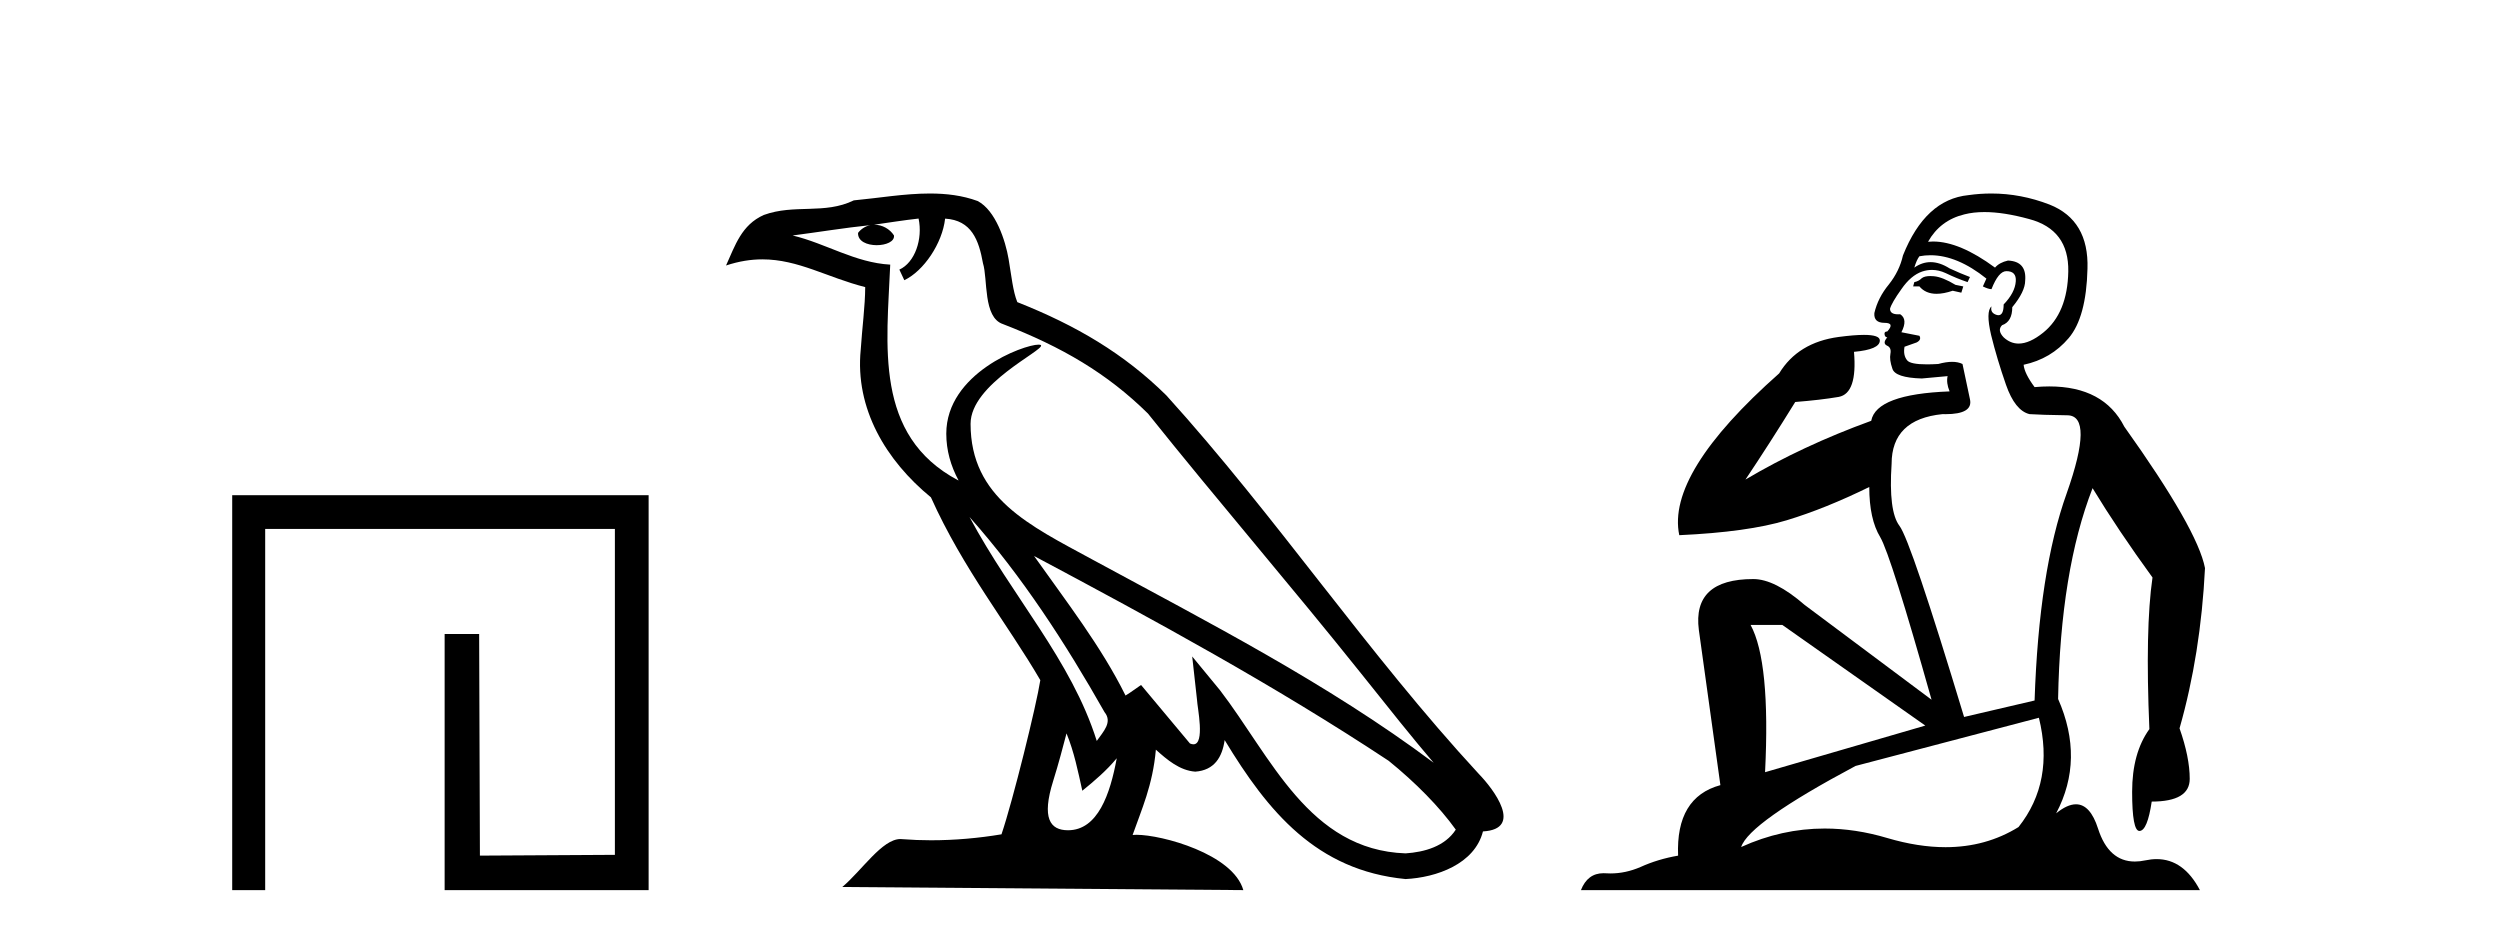
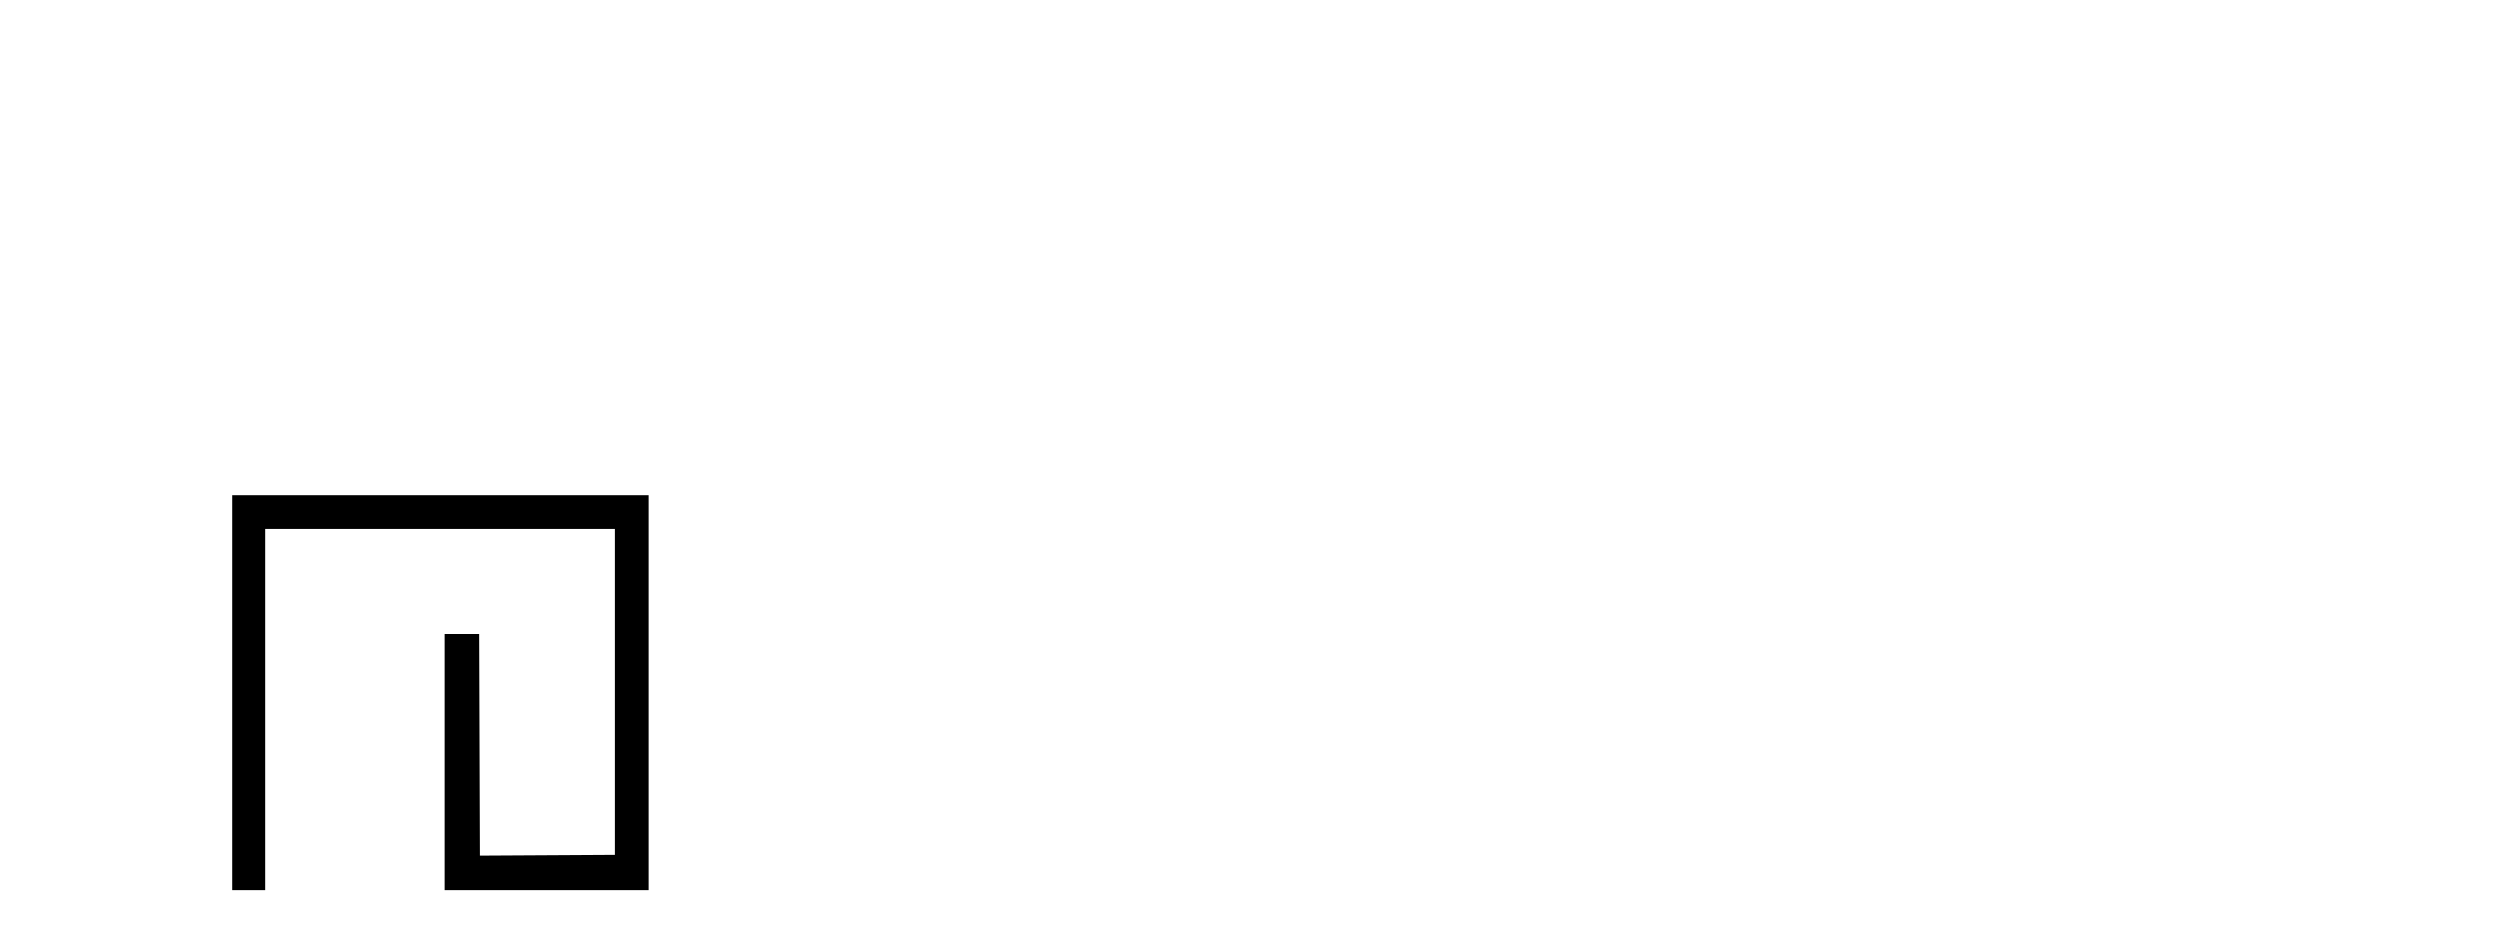
<svg xmlns="http://www.w3.org/2000/svg" width="109.0" height="41.0">
  <path d="M 10.124 21.59 L 10.124 38.809 L 11.562 38.809 L 11.562 23.061 L 26.809 23.061 L 26.809 37.271 L 20.924 37.305 L 20.891 27.642 L 19.386 27.642 L 19.386 38.809 L 28.28 38.809 L 28.28 21.59 Z" style="fill:#000000;stroke:none" />
-   <path d="M 42.27 22.54 L 42.27 22.54 C 44.564 25.118 46.464 28.06 48.157 31.048 C 48.513 31.486 48.112 31.888 47.819 32.305 C 46.703 28.763 44.136 26.03 42.27 22.54 ZM 40.05 9.529 C 40.241 10.422 39.889 11.451 39.212 11.755 L 39.428 12.217 C 40.274 11.815 41.086 10.612 41.207 9.532 C 42.362 9.601 42.677 10.47 42.858 11.479 C 43.074 12.168 42.855 13.841 43.728 14.13 C 46.309 15.129 48.281 16.285 50.051 18.031 C 53.106 21.852 56.299 25.552 59.354 29.376 C 60.541 30.865 61.626 32.228 62.508 33.257 C 57.868 29.789 52.684 27.136 47.599 24.38 C 44.896 22.911 42.317 21.71 42.317 18.477 C 42.317 16.738 45.522 15.281 45.389 15.055 C 45.378 15.035 45.341 15.026 45.282 15.026 C 44.625 15.026 41.258 16.274 41.258 18.907 C 41.258 19.637 41.453 20.313 41.792 20.944 C 41.787 20.944 41.782 20.943 41.777 20.943 C 38.084 18.986 38.67 15.028 38.814 11.538 C 37.279 11.453 36.015 10.616 34.558 10.267 C 35.688 10.121 36.815 9.933 37.948 9.816 L 37.948 9.816 C 37.735 9.858 37.541 9.982 37.411 10.154 C 37.393 10.526 37.814 10.69 38.224 10.69 C 38.624 10.69 39.014 10.534 38.977 10.264 C 38.796 9.982 38.466 9.799 38.128 9.799 C 38.118 9.799 38.108 9.799 38.099 9.799 C 38.662 9.719 39.413 9.599 40.05 9.529 ZM 46.5 31.976 C 46.831 32.78 47.002 33.632 47.189 34.476 C 47.727 34.04 48.249 33.593 48.69 33.06 L 48.69 33.06 C 48.403 34.623 47.866 36.199 46.565 36.199 C 45.777 36.199 45.412 35.667 45.917 34.054 C 46.155 33.293 46.345 32.566 46.5 31.976 ZM 45.086 24.242 L 45.086 24.242 C 50.352 27.047 55.566 29.879 60.546 33.171 C 61.719 34.122 62.764 35.181 63.472 36.172 C 63.002 36.901 62.109 37.152 61.283 37.207 C 57.068 37.06 55.418 32.996 53.191 30.093 L 51.98 28.622 L 52.189 30.507 C 52.203 30.846 52.551 32.452 52.033 32.452 C 51.988 32.452 51.938 32.44 51.881 32.415 L 49.75 29.865 C 49.522 30.015 49.308 30.186 49.073 30.325 C 48.016 28.187 46.469 26.196 45.086 24.242 ZM 40.541 8.437 C 39.435 8.437 38.301 8.636 37.226 8.736 C 35.944 9.361 34.645 8.884 33.3 9.373 C 32.329 9.809 32.057 10.693 31.655 11.576 C 32.227 11.386 32.748 11.308 33.239 11.308 C 34.806 11.308 36.067 12.097 37.723 12.518 C 37.72 13.349 37.59 14.292 37.528 15.242 C 37.271 17.816 38.628 20.076 40.589 21.685 C 41.994 24.814 43.938 27.214 45.358 29.655 C 45.188 30.752 44.168 34.89 43.665 36.376 C 42.679 36.542 41.627 36.636 40.593 36.636 C 40.175 36.636 39.761 36.62 39.354 36.588 C 39.323 36.584 39.291 36.582 39.26 36.582 C 38.462 36.582 37.585 37.945 36.724 38.673 L 54.209 38.809 C 53.763 37.233 50.656 36.397 49.552 36.397 C 49.489 36.397 49.432 36.399 49.382 36.405 C 49.772 35.29 50.258 34.243 50.396 32.686 C 50.884 33.123 51.432 33.595 52.115 33.644 C 52.95 33.582 53.289 33.011 53.395 32.267 C 55.287 35.396 57.402 37.951 61.283 38.327 C 62.624 38.261 64.295 37.675 64.657 36.25 C 66.436 36.149 65.131 34.416 64.471 33.737 C 59.631 28.498 55.635 22.517 50.852 17.238 C 49.01 15.421 46.93 14.192 44.355 13.173 C 44.163 12.702 44.1 12.032 43.975 11.295 C 43.839 10.491 43.41 9.174 42.626 8.765 C 41.958 8.519 41.255 8.437 40.541 8.437 Z" style="fill:#000000;stroke:none" />
-   <path d="M 84.162 12.036 Q 83.908 12.036 83.789 12.129 Q 83.652 12.266 83.464 12.3 L 83.413 12.488 L 83.686 12.488 Q 83.956 12.81 84.435 12.81 Q 84.743 12.81 85.138 12.676 L 85.514 12.761 L 85.599 12.488 L 85.258 12.419 Q 84.694 12.078 84.318 12.044 Q 84.235 12.036 84.162 12.036 ZM 86.521 9.246 Q 87.36 9.246 88.469 9.55 Q 90.211 10.011 90.177 11.839 Q 90.143 13.649 89.084 14.503 Q 88.49 14.98 88.013 14.98 Q 87.653 14.98 87.359 14.708 Q 87.068 14.401 87.29 14.179 Q 87.735 14.025 87.735 13.393 Q 88.298 12.71 88.298 12.232 Q 88.367 11.395 87.547 11.36 Q 87.171 11.446 86.983 11.668 Q 85.44 10.53 84.281 10.53 Q 84.17 10.53 84.062 10.541 L 84.062 10.541 Q 84.592 9.601 85.651 9.345 Q 86.042 9.246 86.521 9.246 ZM 84.168 11.128 Q 85.335 11.128 86.607 12.146 L 86.453 12.488 Q 86.693 12.607 86.829 12.607 Q 87.137 11.822 87.478 11.822 Q 87.922 11.822 87.888 12.266 Q 87.854 12.761 87.359 13.274 Q 87.359 13.743 87.131 13.743 Q 87.102 13.743 87.068 13.735 Q 86.761 13.649 86.829 13.359 L 86.829 13.359 Q 86.573 13.581 86.812 14.606 Q 87.068 15.648 87.461 16.775 Q 87.854 17.902 88.486 18.056 Q 88.981 18.09 90.143 18.107 Q 91.304 18.124 90.109 21.506 Q 88.896 24.888 88.708 30.542 L 85.634 31.26 Q 83.311 23.573 82.815 22.924 Q 82.337 22.292 82.474 20.225 Q 82.474 18.278 84.694 18.056 Q 84.758 18.058 84.819 18.058 Q 86.036 18.058 85.89 17.407 Q 85.753 16.741 85.565 15.87 Q 85.377 15.776 85.113 15.776 Q 84.848 15.776 84.506 15.87 Q 84.233 15.886 84.014 15.886 Q 83.301 15.886 83.157 15.716 Q 82.969 15.494 83.037 15.118 L 83.567 14.93 Q 83.789 14.811 83.686 14.64 L 82.901 14.486 Q 83.191 13.923 82.849 13.701 Q 82.8 13.704 82.756 13.704 Q 82.405 13.704 82.405 13.461 Q 82.474 13.205 82.901 12.607 Q 83.311 12.01 83.806 11.839 Q 84.019 11.768 84.233 11.768 Q 84.532 11.768 84.831 11.907 Q 85.326 12.146 85.787 12.3 L 85.89 12.078 Q 85.48 11.924 85.002 11.702 Q 84.569 11.429 84.173 11.429 Q 83.803 11.429 83.464 11.668 Q 83.567 11.326 83.686 11.173 Q 83.925 11.128 84.168 11.128 ZM 77.708 27.246 L 83.943 31.635 L 76.957 33.668 Q 77.196 28.851 76.325 27.246 ZM 88.896 31.294 Q 89.579 34.078 88.008 36.059 Q 86.59 36.937 84.825 36.937 Q 83.634 36.937 82.286 36.538 Q 80.896 36.124 79.557 36.124 Q 77.686 36.124 75.915 36.93 Q 76.256 35.871 80.902 33.395 L 88.896 31.294 ZM 86.821 8.437 Q 86.324 8.437 85.821 8.508 Q 83.943 8.696 82.969 11.138 Q 82.815 11.822 82.354 12.402 Q 81.876 12.983 81.722 13.649 Q 81.688 14.076 82.166 14.076 Q 82.627 14.076 82.286 14.452 Q 82.149 14.452 82.166 14.572 Q 82.183 14.708 82.286 14.708 Q 82.064 14.965 82.269 15.067 Q 82.474 15.152 82.422 15.426 Q 82.371 15.682 82.508 16.075 Q 82.627 16.468 83.789 16.502 L 84.916 16.399 L 84.916 16.399 Q 84.848 16.69 85.002 17.065 Q 81.807 17.185 81.585 18.347 Q 78.579 19.44 76.102 20.909 Q 77.144 19.354 78.272 17.527 Q 79.365 17.441 80.168 17.305 Q 80.988 17.151 80.834 15.34 Q 81.961 15.238 81.961 14.845 Q 81.961 14.601 81.268 14.601 Q 80.846 14.601 80.168 14.691 Q 78.391 14.93 77.571 16.28 Q 72.652 20.635 73.216 23.334 Q 76.205 23.197 77.896 22.685 Q 79.587 22.173 81.5 21.233 Q 81.5 22.634 81.978 23.42 Q 82.439 24.205 84.216 30.508 L 78.682 26.374 Q 77.384 25.247 76.444 25.247 Q 73.78 25.247 74.07 27.468 L 75.009 34.232 Q 73.062 34.761 73.165 37.306 Q 72.276 37.46 71.525 37.802 Q 70.876 38.082 70.214 38.082 Q 70.109 38.082 70.005 38.075 Q 69.958 38.072 69.912 38.072 Q 69.217 38.072 68.929 38.809 L 95.916 38.809 Q 95.205 37.457 94.03 37.457 Q 93.795 37.457 93.542 37.511 Q 93.299 37.563 93.081 37.563 Q 91.935 37.563 91.475 36.128 Q 91.136 35.067 90.513 35.067 Q 90.133 35.067 89.648 35.461 Q 90.894 33.104 89.733 30.474 Q 89.835 24.888 91.236 21.284 Q 92.346 23.112 93.849 25.179 Q 93.525 27.399 93.713 31.789 Q 92.961 32.831 92.961 34.522 Q 92.961 36.23 93.279 36.23 Q 93.283 36.23 93.286 36.23 Q 93.627 36.213 93.815 34.949 Q 95.472 34.949 95.472 33.958 Q 95.472 33.019 95.028 31.755 Q 95.95 28.527 96.138 24.769 Q 95.814 23.078 92.62 18.603 Q 91.727 16.848 89.348 16.848 Q 89.041 16.848 88.708 16.878 Q 88.264 16.28 88.23 15.904 Q 89.426 15.648 90.194 14.742 Q 90.963 13.837 91.014 11.719 Q 91.082 9.601 89.357 8.918 Q 88.111 8.437 86.821 8.437 Z" style="fill:#000000;stroke:none" />
</svg>